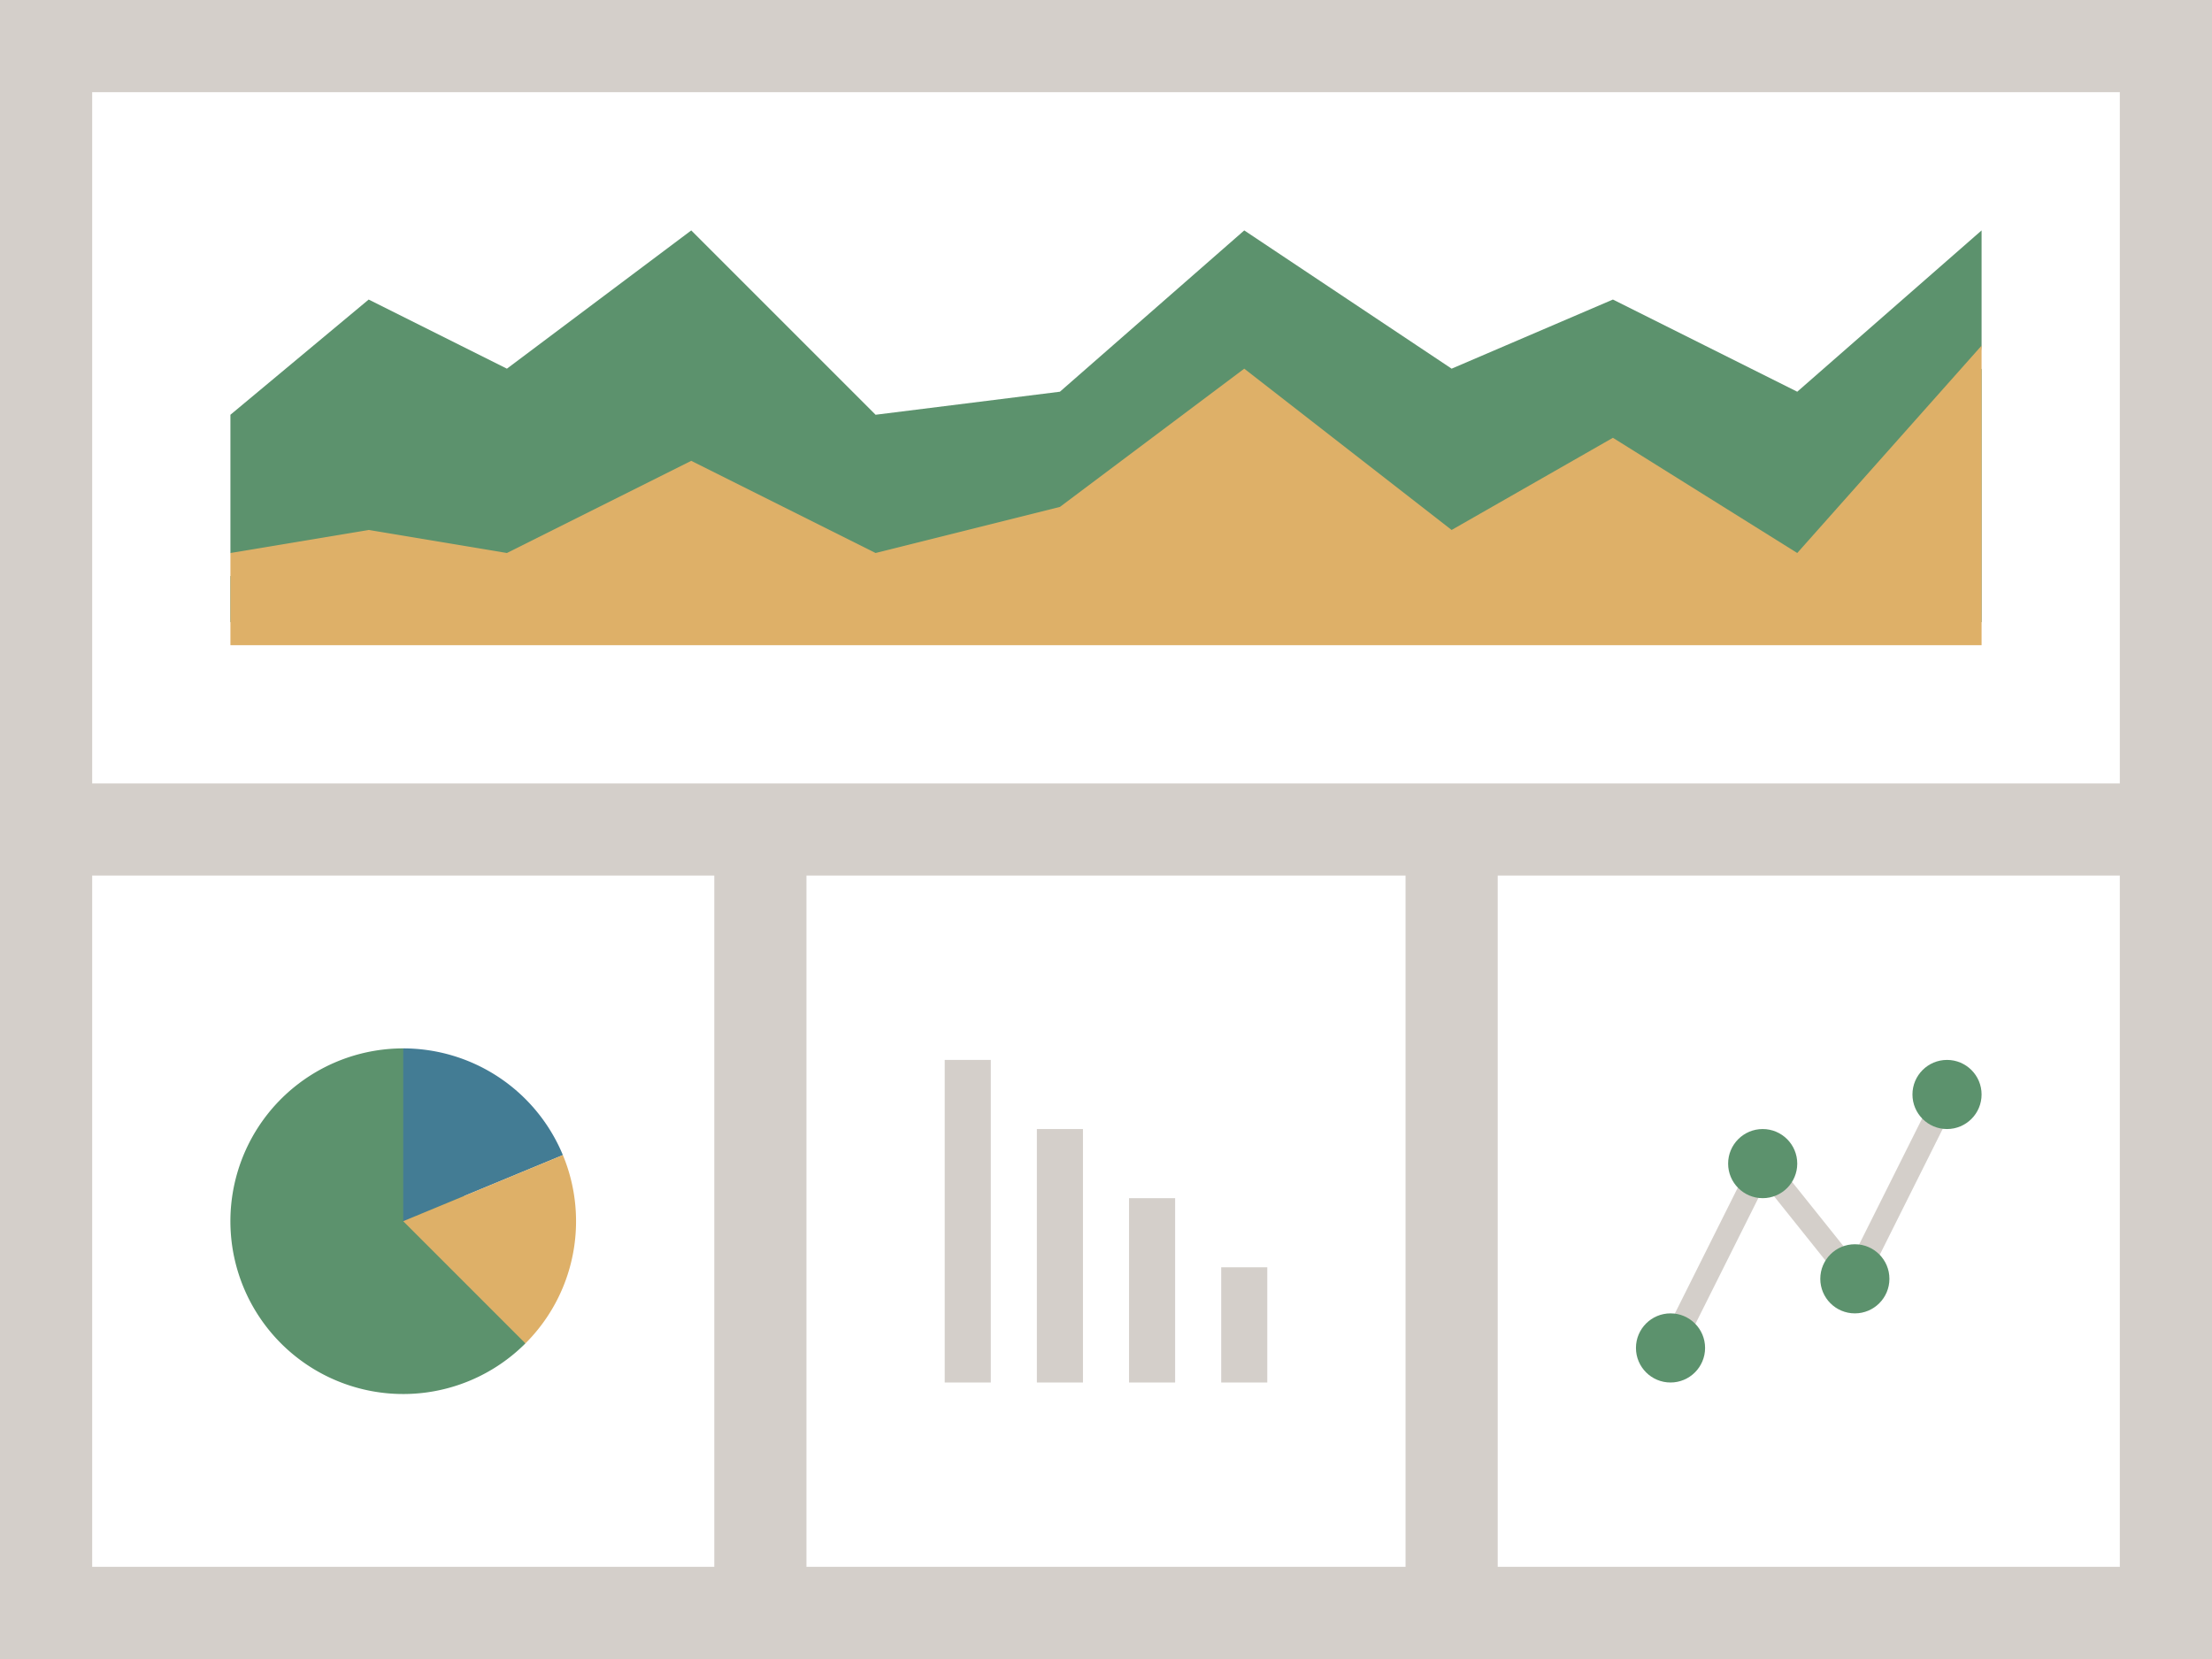
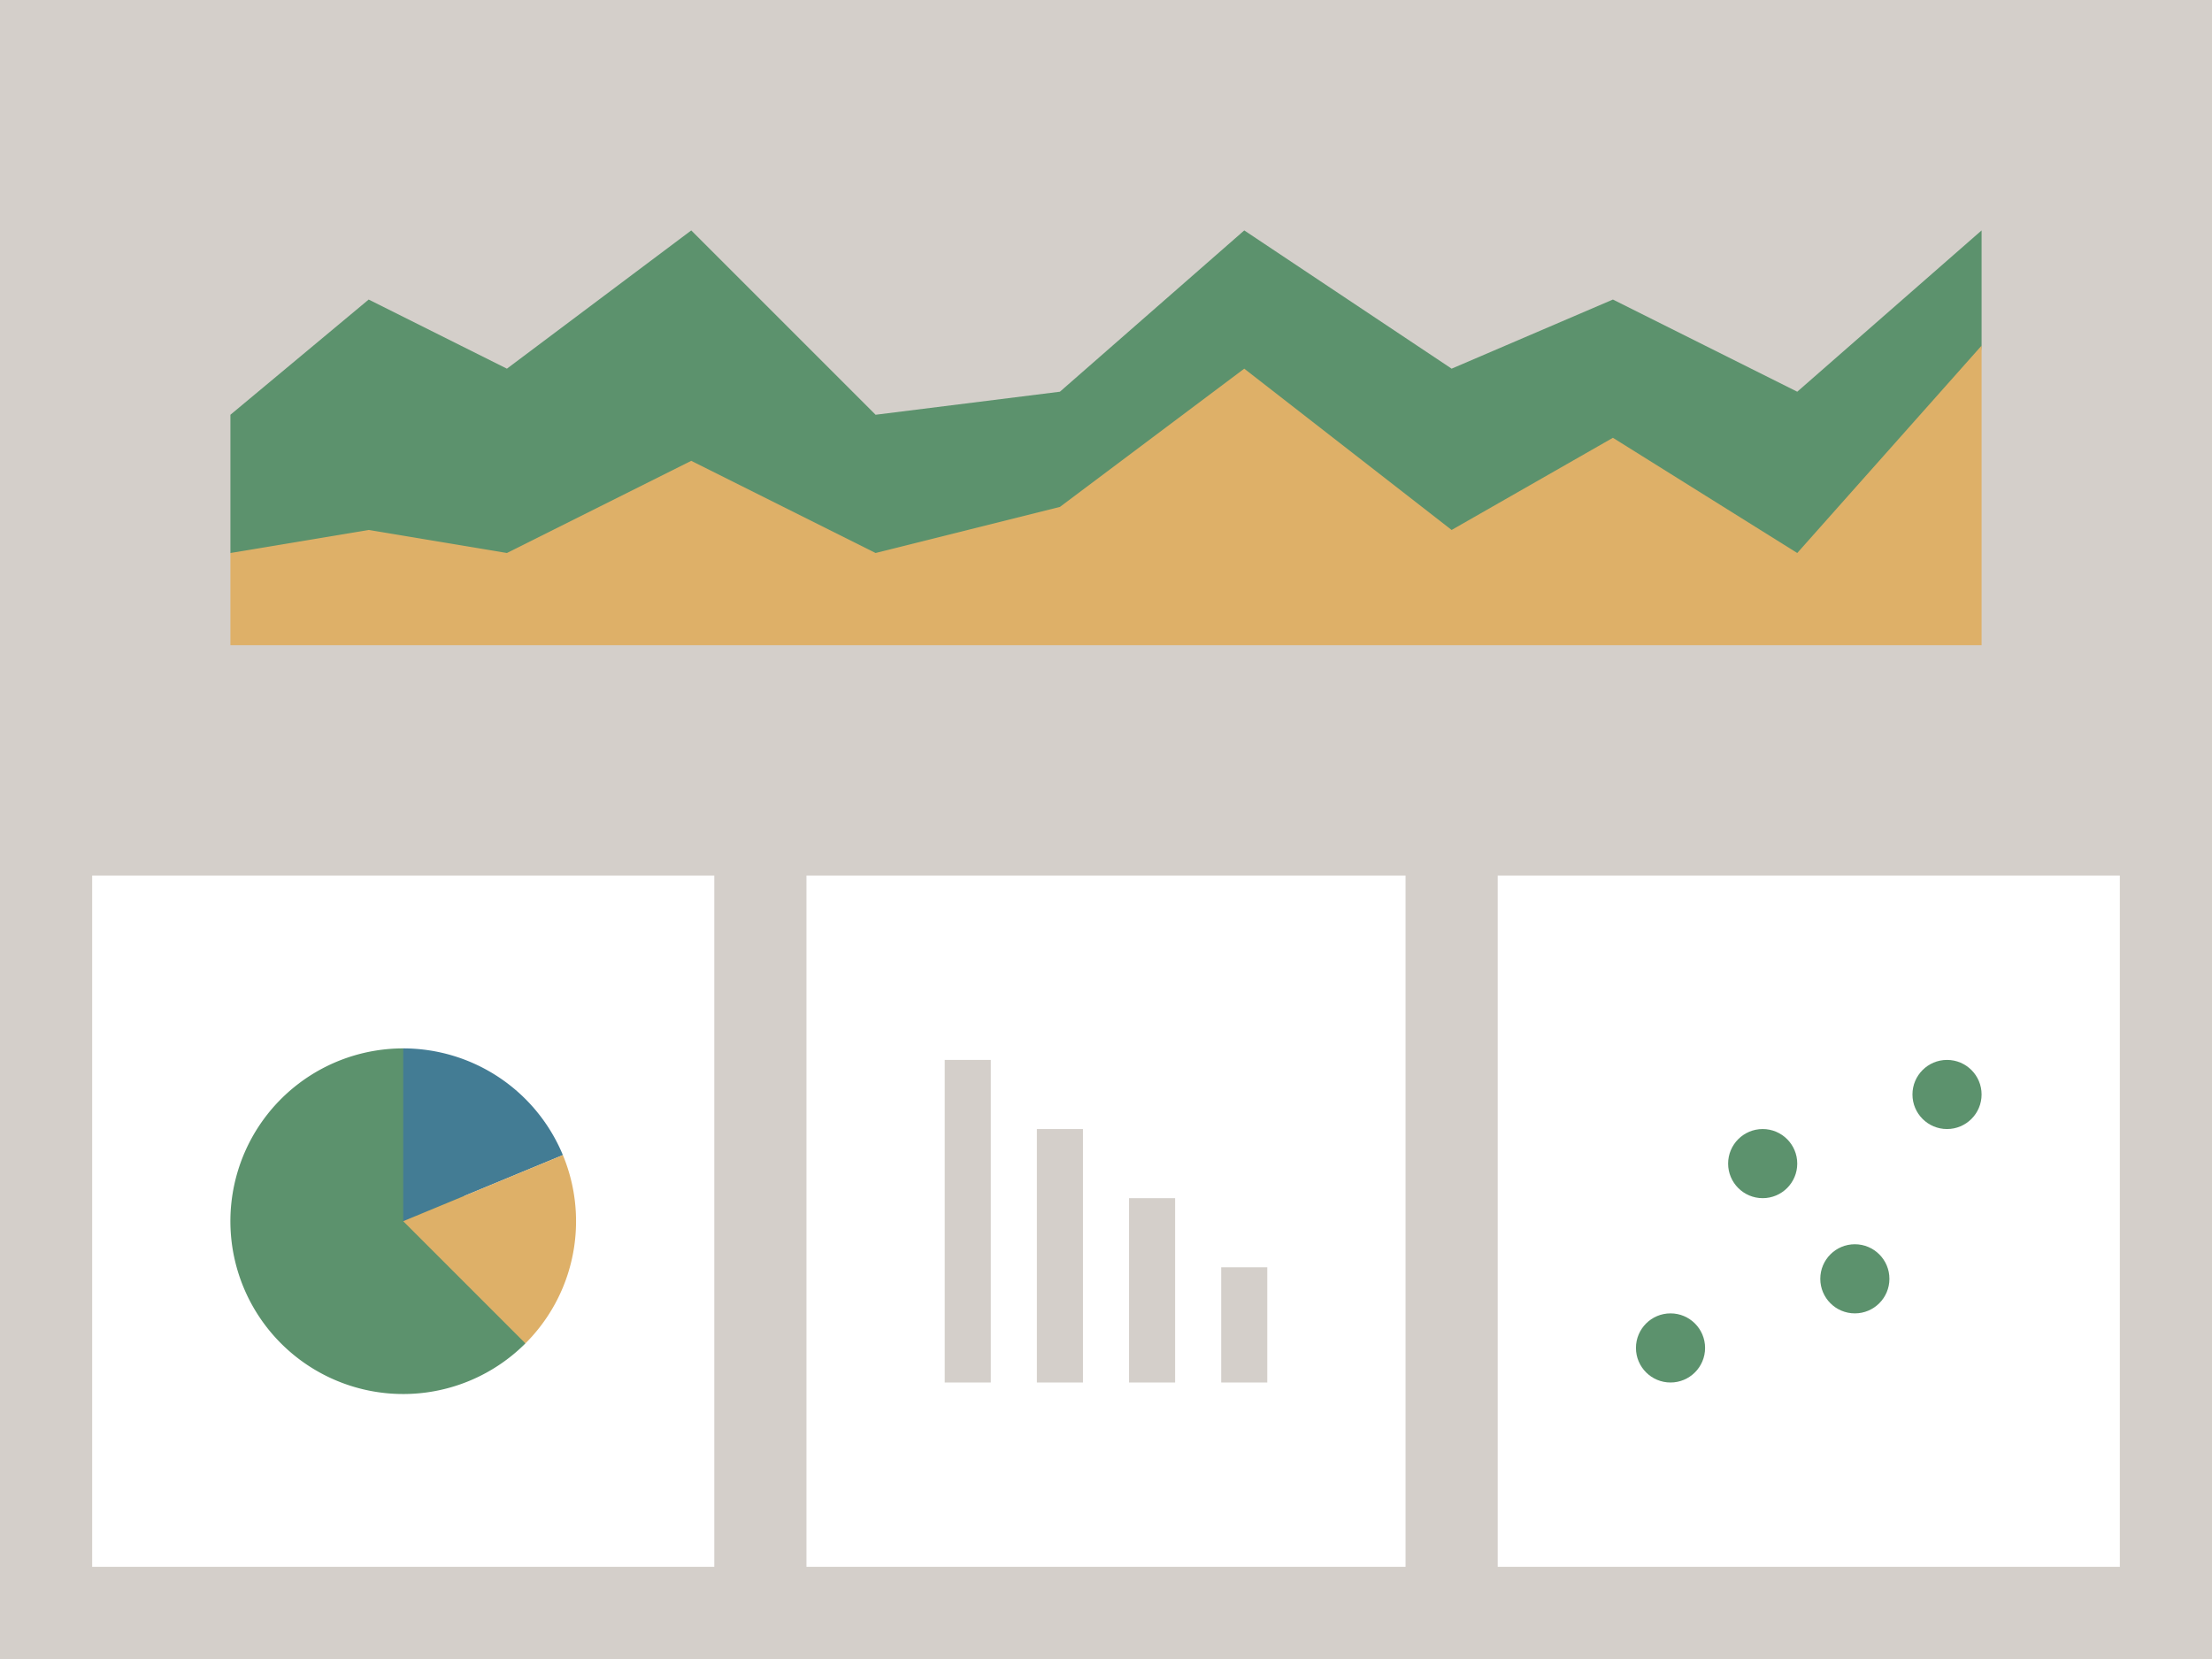
<svg xmlns="http://www.w3.org/2000/svg" width="96" height="72" viewBox="0 0 96 72">
  <path fill="#d4cfca" d="M0 0h96v72H0z" data-name="bkgds_rw_light" />
  <g data-name="icons_rw_light">
    <path fill="#fff" d="M35 38h26v30H35zM4 38h27v30H4z" />
    <path fill="#5c926d" d="M17.5 45.5a7.5 7.5 0 1 0 5.303 12.803z" />
    <path fill="#437c94" d="M24.429 50.13A7.5 7.5 0 0 0 17.5 45.5V53z" />
    <path fill="#deb068" d="M24.429 50.13 17.5 53l5.303 5.303A7.477 7.477 0 0 0 25 53a7.486 7.486 0 0 0-.571-2.87" />
    <path fill="#d4cfca" d="M45 49h2v11h-2zm-4-3h2v14h-2zm8 6h2v8h-2zm4 3h2v5h-2z" />
    <path fill="#fff" d="M65 38h27v30H65z" />
-     <path fill="#d4cfca" d="m72.947 58.724-.894-.448 4.349-8.699 4 5 3.651-7.301.894.448-4.349 8.699-4-5z" />
    <circle cx="80.5" cy="55.5" r="1.5" fill="#5c926d" />
    <circle cx="84.5" cy="47.5" r="1.5" fill="#5c926d" />
    <circle cx="72.5" cy="58.5" r="1.5" fill="#5c926d" />
    <circle cx="76.5" cy="50.5" r="1.5" fill="#5c926d" />
-     <path fill="#fff" d="M4 4h88v30H4z" />
+     <path fill="#fff" d="M4 4h88H4z" />
    <path fill="#5c926d" d="m86 10-8 7-8-4-7 3-9-6-8 7-8 1-8-8-8 6-6-3-6 5v6l2 1h73l1-10z" />
-     <path fill="#5c926d" d="m86 16-8 9-8-5-7 4-9-7-8 6-8 2-8-4-8 4-6-1-6 1v2h76z" />
    <path fill="#deb068" d="m86 15-8 9-8-5-7 4-9-7-8 6-8 2-8-4-8 4-6-1-6 1v4h76z" />
  </g>
</svg>